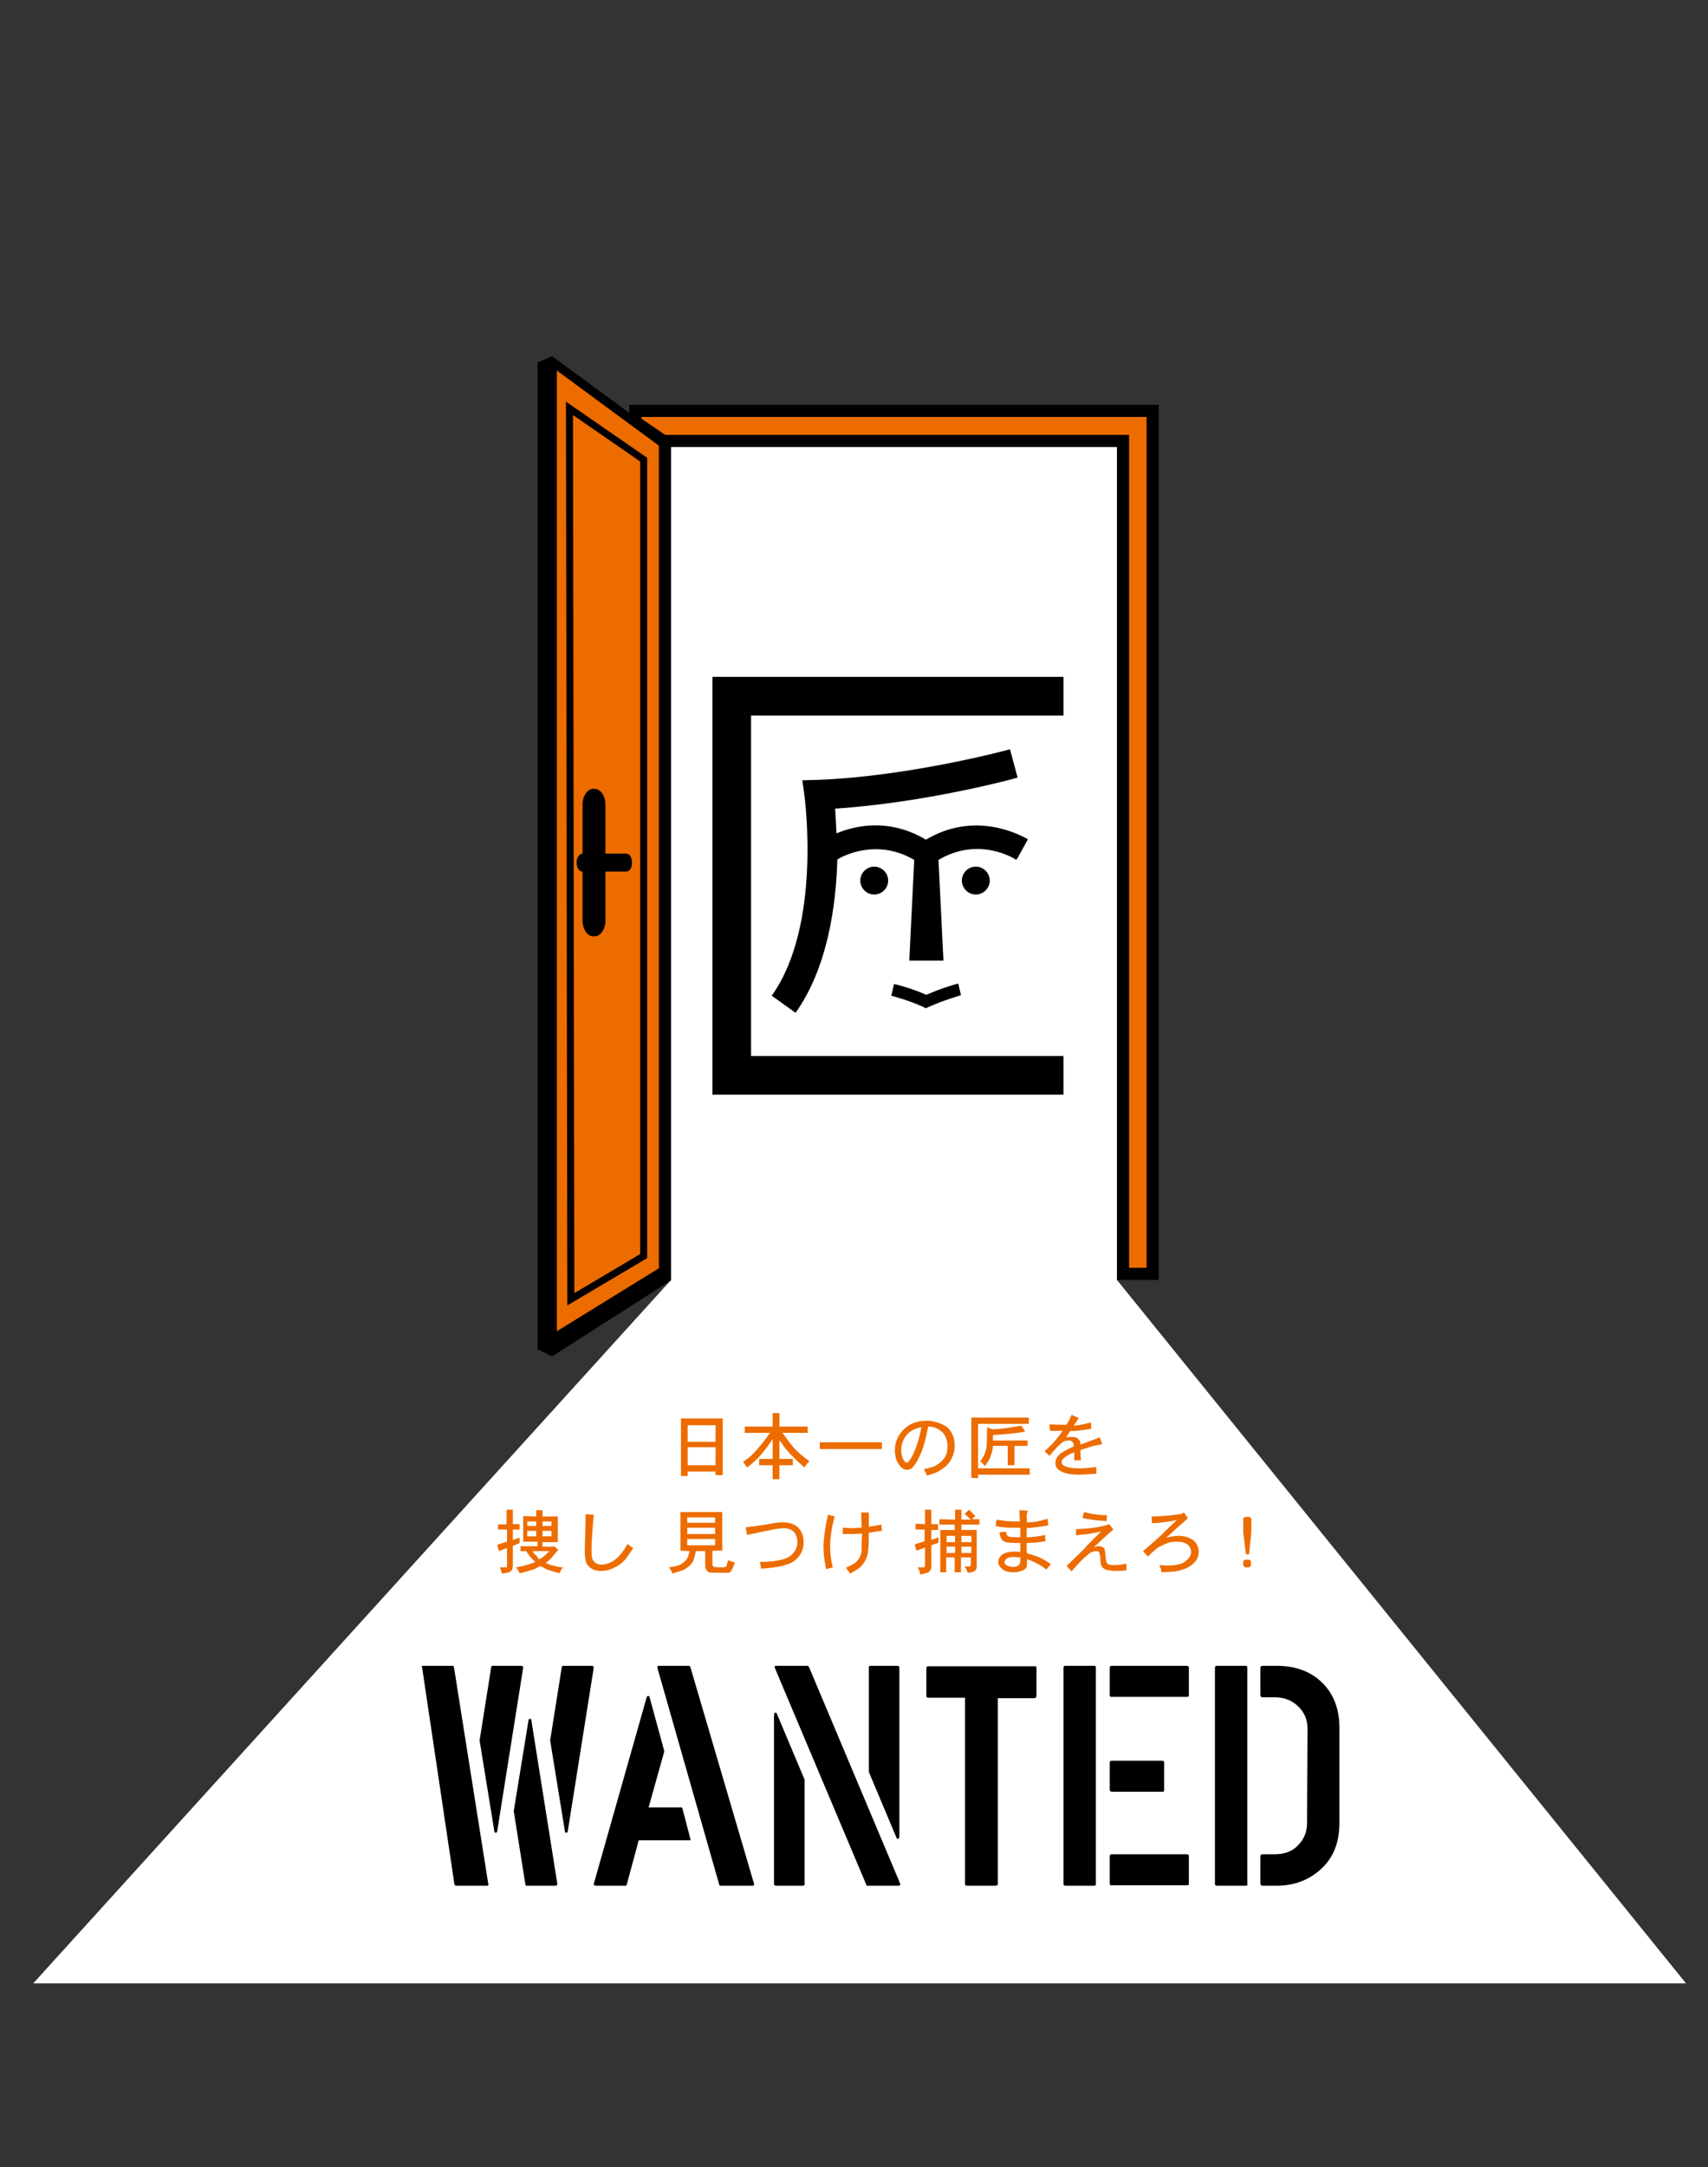
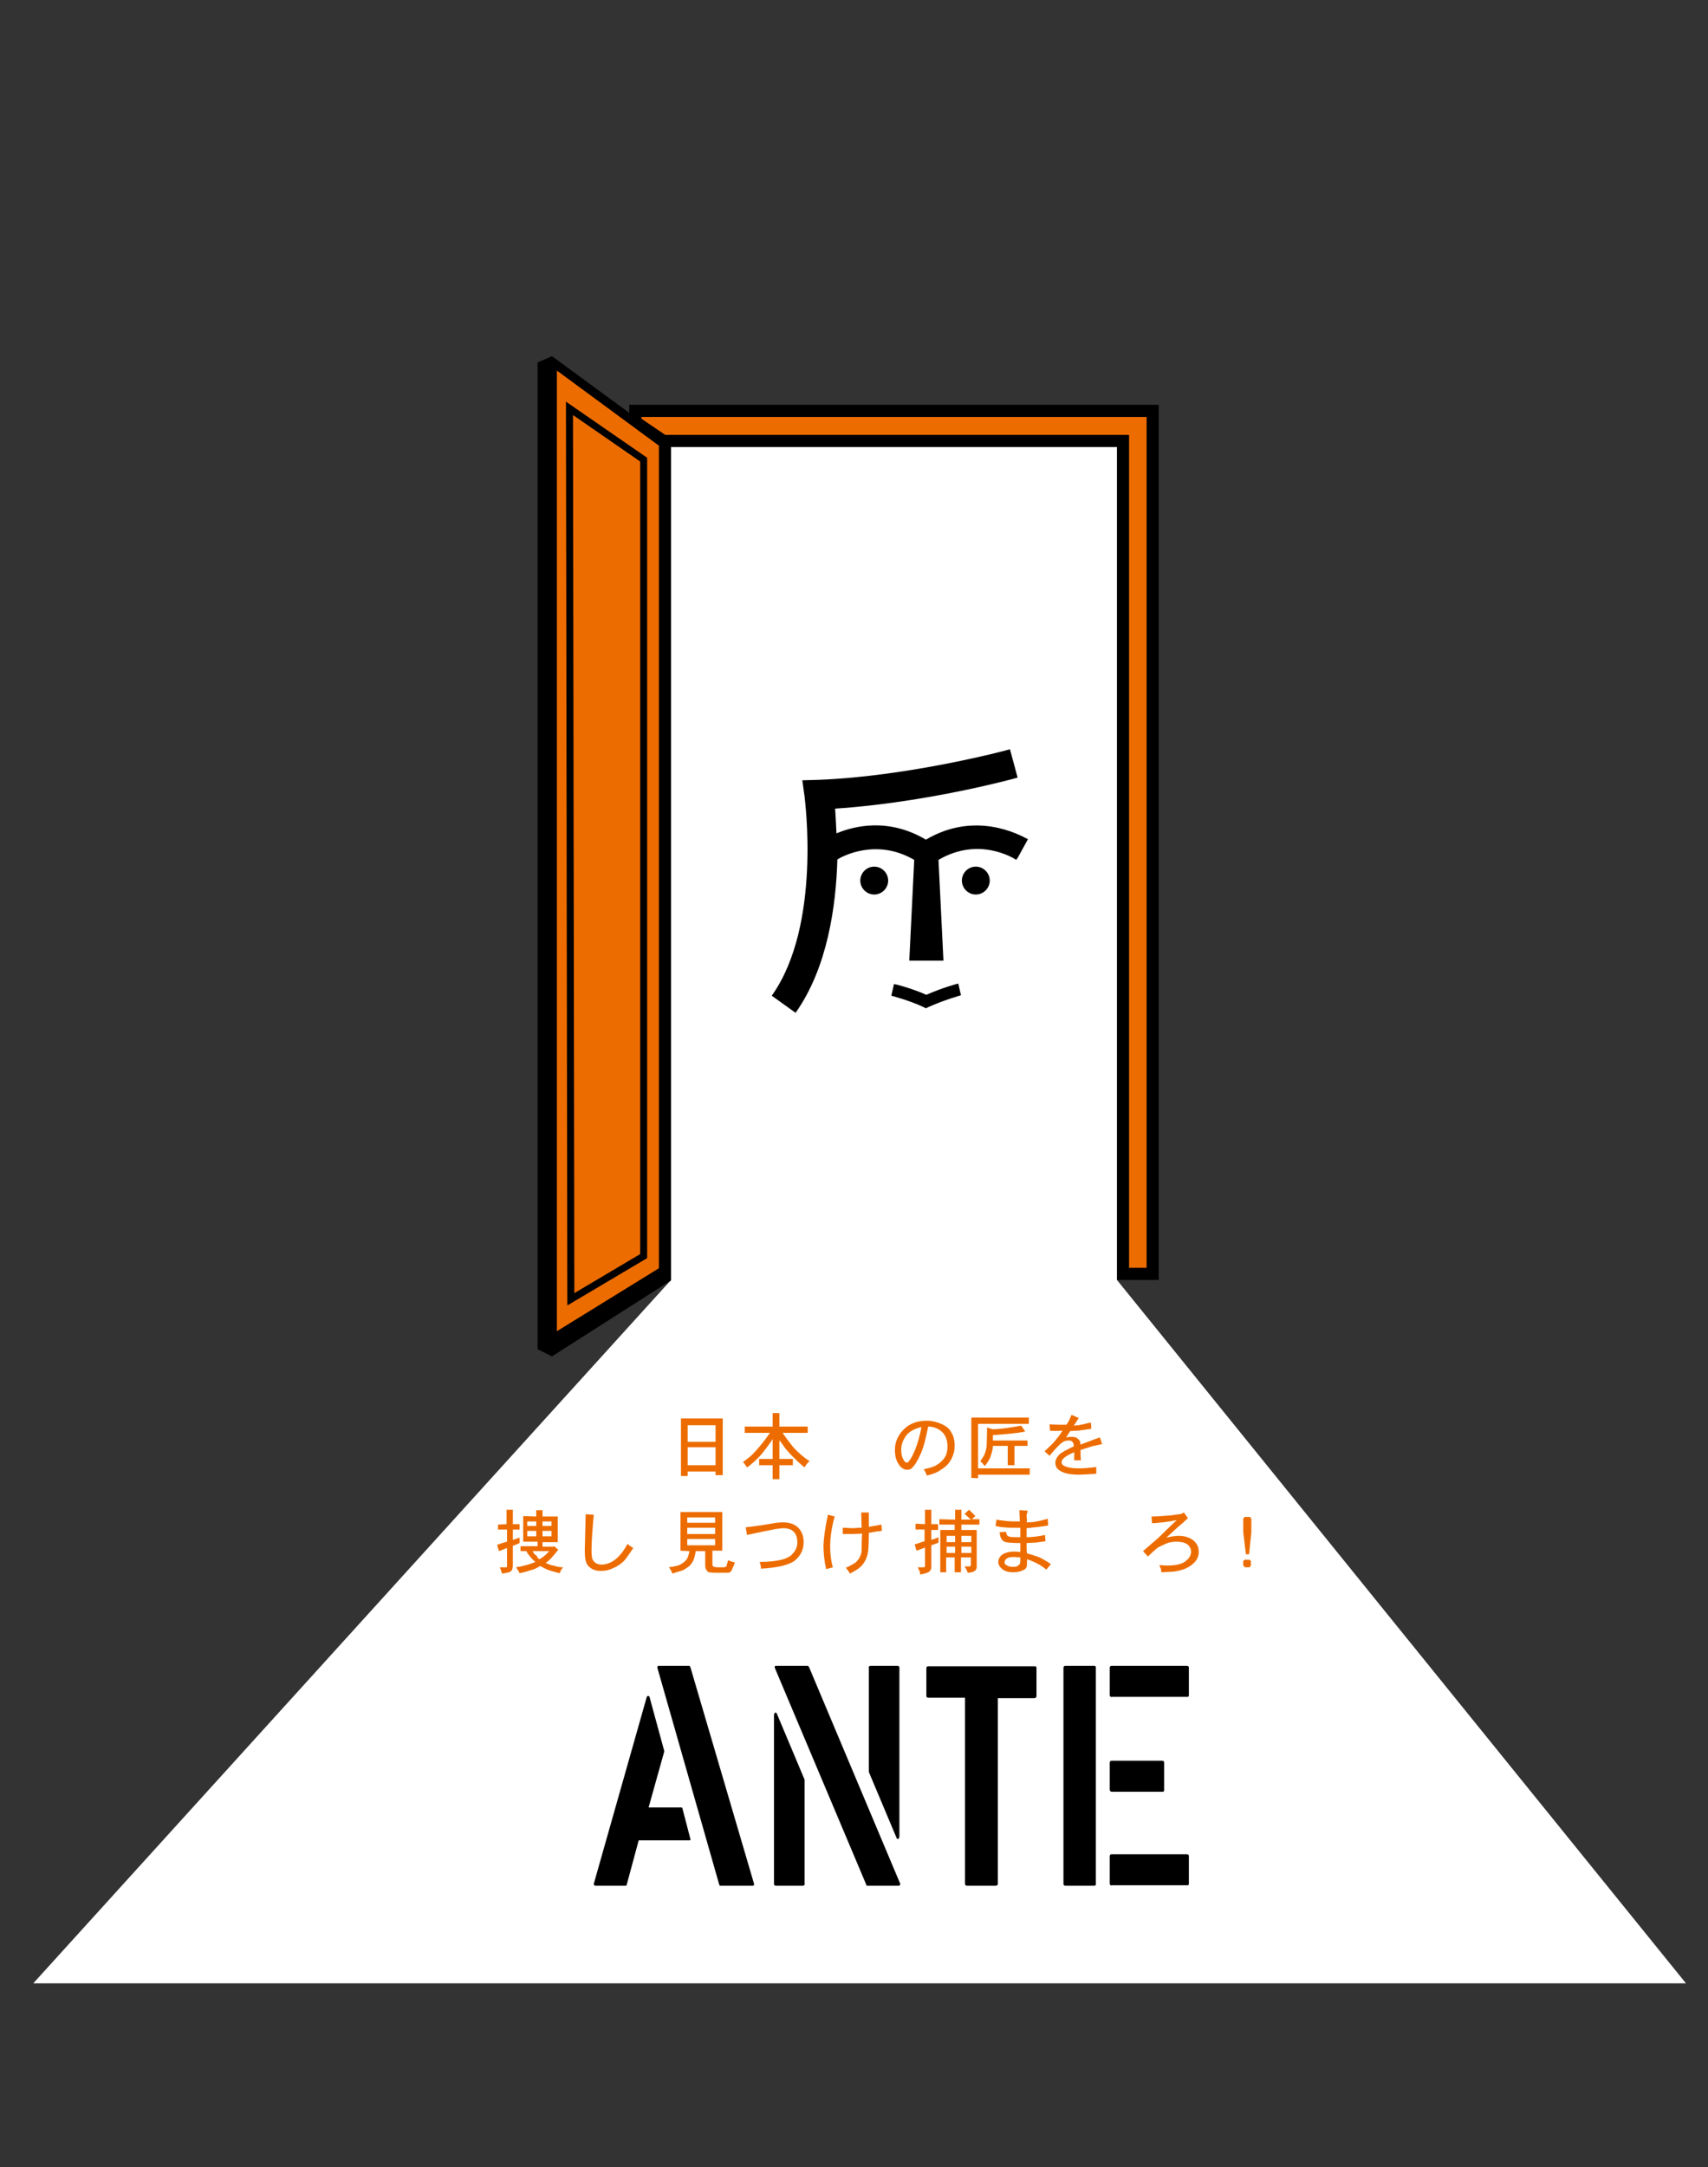
<svg xmlns="http://www.w3.org/2000/svg" version="1.1" id="レイヤー_3" x="0px" y="0px" viewBox="0 0 380 481.9" style="enable-background:new 0 0 380 481.9;" xml:space="preserve">
  <rect x="0" y="0" width="380" height="481.9" fill="#333333" stroke="none" />
  <style type="text/css">
	.st0{fill:#FFFFFF;}
	.st1{fill:#ED6C00;}
	.st2{fill:none;stroke:#000000;stroke-width:1.562;stroke-miterlimit:10;}
</style>
  <polygon class="st0" points="7.4,441 375.1,441 248.5,284.6 249.9,283.2 249.9,98 147.9,98 147.9,283.2 149.3,284.6 " />
  <polygon class="st1" points="255.1,92.7 249.9,92.7 142.7,92.7 142.7,96.8 249.9,96.8 249.9,283 256,283 256,92.7 " />
  <polygon class="st1" points="123.5,82 123.1,298.6 147.4,283 147.4,98.8 " />
  <g>
    <g>
      <path d="M220.2,195.8c0,1.7-1.4,3.1-3.1,3.1c-1.7,0-3.1-1.4-3.1-3.1c0-1.7,1.4-3.1,3.1-3.1S220.2,194.1,220.2,195.8z" />
      <path d="M197.6,195.8c0,1.7-1.4,3.1-3.1,3.1c-1.7,0-3.1-1.4-3.1-3.1c0-1.7,1.4-3.1,3.1-3.1C196.2,192.7,197.6,194.1,197.6,195.8z" />
      <g>
        <path d="M198.9,218.8l-0.6,2.6c0,0,3.9,1,7.1,2.5l0.6,0.3l0.6-0.3c3.6-1.6,7.2-2.6,7.2-2.6l-0.6-2.6c-0.1,0-3.5,0.9-7.1,2.5     C202.7,219.7,199.1,218.8,198.9,218.8z" />
-         <polygon points="236.6,150.5 158.5,150.5 158.5,243.4 236.6,243.4 236.6,234.8 167.1,234.8 167.1,159.1 236.6,159.1    " />
      </g>
      <g>
        <path d="M206,186.7c-8.3-4.9-15.8-3.1-19.9-1.4c-0.1-2.2-0.2-4.1-0.3-5.5c20-1.3,39.7-6.6,40.6-6.9l-1.7-6.3     c-0.2,0.1-22.2,6-42.6,6.8l-3.6,0.1l0.5,3.6c0,0.3,3.9,28.6-7.3,44.3l5.3,3.8c7.1-10,9-23.7,9.3-34.1c1.1-0.7,8.7-4.8,17.1,0.1     l-1.1,22.4h7.6l-1.1-22.4c9-5.3,16.9-0.3,17.3,0l0.4-0.6l2.2-4C226.8,185.6,217,180.2,206,186.7z" />
      </g>
    </g>
    <g>
      <g>
-         <path d="M94,370.4h6.8c0.1,0,0.1,0.1,0.2,0.3l7.6,48c0.1,0.4,0.1,0.6-0.2,0.6h-7c-0.1,0-0.2-0.1-0.3-0.3l-7.2-48.3     C93.8,370.5,93.8,370.4,94,370.4z M109.5,370.4h6.4c0.3,0,0.5,0.1,0.5,0.4l-5.8,36.5c0,0.1-0.1,0.2-0.3,0.2s-0.3-0.1-0.3-0.2     l-3.3-20.3l2.6-16.4C109.4,370.5,109.4,370.4,109.5,370.4z M117.1,419.3c-0.1,0-0.1-0.1-0.2-0.2l-2.6-16.4l3.3-20.3     c0-0.1,0.1-0.2,0.3-0.2c0.2,0,0.3,0.1,0.3,0.2l5.8,36.5c0,0.3-0.2,0.4-0.5,0.4H117.1L117.1,419.3z M125.2,370.4h6.4     c0.3,0,0.5,0.1,0.5,0.4l-5.8,36.5c0,0.1-0.1,0.2-0.3,0.2s-0.3-0.1-0.3-0.2l-3.3-20.3l2.6-16.4     C125.1,370.5,125.2,370.4,125.2,370.4z" />
        <path d="M139.2,419.3h-6.6c-0.3,0-0.5-0.1-0.5-0.4l11.8-41.6c0.1-0.1,0.1-0.2,0.3-0.2s0.2,0.1,0.3,0.2l3.3,12.1l-3.5,12.5h7.3     c0.1,0,0.1,0,0.2,0.1l1.8,6.9c0.1,0.2,0,0.3-0.2,0.3h-11.3l-2.7,10C139.4,419.2,139.3,419.3,139.2,419.3z M167.6,419.3h-7.4     c-0.1,0-0.1-0.1-0.2-0.3l-13.7-48c-0.1-0.4,0-0.6,0.2-0.6h6.8c0.1,0,0.2,0.1,0.3,0.3l14.2,48.3     C167.7,419.2,167.6,419.3,167.6,419.3z" />
        <path d="M199.9,419.3h-7c-0.1,0-0.2-0.1-0.2-0.3l-20.3-48.1c-0.1-0.3-0.1-0.5,0.3-0.5h6.9c0.2,0,0.3,0.1,0.4,0.3l20.3,48.2     C200.3,419.1,200.2,419.3,199.9,419.3z M178.6,419.3h-5.9c-0.3,0-0.5-0.1-0.5-0.4v-37.5c0-0.3,0.1-0.5,0.3-0.6     c0.2,0,0.3,0.1,0.4,0.4l6.1,14.5v23C179.1,419.1,178.9,419.3,178.6,419.3z M193.7,370.4h5.9c0.3,0,0.5,0.1,0.5,0.4v37.5     c0,0.3-0.1,0.5-0.3,0.6c-0.2,0-0.3-0.1-0.4-0.4l-6.1-14.5v-23C193.2,370.6,193.4,370.4,193.7,370.4z" />
        <path d="M221.5,419.3h-6.3c-0.3,0-0.5-0.1-0.5-0.4v-41.4h-8.1c-0.3,0-0.5-0.1-0.5-0.4V371c0-0.3,0.1-0.5,0.4-0.5h23.7     c0.3,0,0.4,0.1,0.4,0.4v6.2c0,0.3-0.2,0.5-0.5,0.5H222V419C222,419.1,221.8,419.3,221.5,419.3z" />
        <path d="M243.4,419.3h-6.3c-0.3,0-0.5-0.1-0.5-0.4v-48c0-0.3,0.1-0.5,0.4-0.5h6.4c0.3,0,0.4,0.1,0.4,0.4v48     C243.9,419.1,243.7,419.3,243.4,419.3z M246.9,376.9v-6c0-0.3,0.1-0.5,0.4-0.5H264c0.3,0,0.5,0.1,0.5,0.4v6.1     c0,0.3-0.1,0.4-0.3,0.4h-16.8C247.1,377.4,246.9,377.2,246.9,376.9z M246.9,397.9V392c0-0.3,0.1-0.5,0.4-0.5h11.2     c0.3,0,0.5,0.1,0.5,0.4v6.1c0,0.3-0.1,0.4-0.3,0.4h-11.4C247.1,398.4,246.9,398.2,246.9,397.9z M246.9,418.8v-6     c0-0.3,0.1-0.5,0.4-0.5H264c0.3,0,0.5,0.1,0.5,0.4v6.1c0,0.3-0.1,0.4-0.3,0.4h-16.8C247.1,419.3,246.9,419.1,246.9,418.8z" />
-         <path d="M277.1,419.3h-6.3c-0.3,0-0.5-0.1-0.5-0.4v-48c0-0.3,0.1-0.5,0.4-0.5h6.4c0.3,0,0.4,0.1,0.4,0.4v48     C277.6,419.1,277.5,419.3,277.1,419.3z M283.6,377.4h-2.7c-0.3,0-0.5-0.2-0.5-0.5v-6c0-0.3,0.2-0.5,0.5-0.5h3.1     c4.5,0,8,1.4,10.6,4.2c2.3,2.5,3.4,5.7,3.4,9.6v21.1c0,4.3-1.3,7.7-4,10.2s-6,3.8-10,3.8h-3.1c-0.3,0-0.5-0.2-0.5-0.5v-6     c0-0.3,0.2-0.5,0.5-0.5h2.7c2.1,0,3.9-0.6,5.2-2c1.3-1.3,2-3,2-4.9l0.1-21c0-1.9-0.6-3.4-1.8-4.7     C287.7,378.2,285.9,377.4,283.6,377.4z" />
      </g>
    </g>
    <path d="M140,90v1.8l-17.2-12.6l-3.2,1.4v219.4l3.2,1.6l26.5-16.9V99.4h99.2v185.2h9.3V90H140z M123.9,82.4l22.7,16.7V282l-22.7,14   C123.9,296,123.9,82.4,123.9,82.4z M255.1,281.9h-3.9V96.7H148l-5.3-3.6v-0.4h112.4V281.9z" />
    <polygon class="st2" points="126.7,90.8 143.2,102.2 143.2,279.3 127,288.9  " />
    <g>
      <g>
        <path class="st1" d="M151.5,328.2v-12.8h9.3V328h-1.6v-0.8H153v1H151.5L151.5,328.2z M159.2,320.6v-3.7H153v3.7H159.2z      M159.2,325.8v-4H153v4H159.2z" />
        <path class="st1" d="M171.9,317.2v-3h1.5v3h6.3v1.4h-5.6c0.7,1,1.5,2.1,2.4,3.2c0.9,1,2.1,2.1,3.6,3.1c-0.3,0.3-0.5,0.5-0.6,0.6     c-0.3,0.4-0.4,0.6-0.5,0.8c-0.6-0.5-1.3-1.1-2-1.8c-0.1-0.2-0.3-0.3-0.4-0.4s-0.3-0.3-0.4-0.4c-0.1-0.1-0.3-0.3-0.4-0.4     c-0.5-0.6-0.9-1-1.2-1.4c-0.2-0.3-0.4-0.6-0.7-1s-0.4-0.6-0.5-0.6v4.1h3v1.4h-3v3.1h-1.5v-3.1h-3v-1.4h3V320     c-0.8,1.2-1.7,2.4-2.6,3.5c-0.9,1-2,2-3.1,2.8c-0.3-0.5-0.6-0.9-0.9-1.2c0.9-0.7,1.6-1.2,1.9-1.5c0.8-0.8,1.5-1.6,2-2.2     s1.2-1.5,2.1-2.8h-5.6v-1.4L171.9,317.2L171.9,317.2z" />
-         <path class="st1" d="M182.4,322.2v-1.5h13.8v1.5H182.4z" />
+         <path class="st1" d="M182.4,322.2v-1.5v1.5H182.4z" />
        <path class="st1" d="M206.2,328.1c-0.2-0.6-0.4-1-0.7-1.4c1.4-0.3,2.4-0.6,2.8-0.9c0.7-0.4,1.3-0.9,1.8-1.6s0.7-1.6,0.7-2.6     c0-1.3-0.4-2.4-1.1-3.1c-0.8-0.8-1.9-1.3-3.2-1.3c-0.5,2.6-1,4.5-1.5,5.7c-0.7,1.6-1.3,2.7-2,3.4c-0.3,0.4-0.7,0.5-1.2,0.5     c-0.6,0-1.2-0.3-1.7-1c-0.7-0.9-1-2-1-3.4c0-1.8,0.7-3.3,2-4.6s3-1.9,5.2-1.9c1.1,0,2.1,0.3,3.1,0.7c0.7,0.3,1.3,0.7,1.7,1.1     c0.4,0.5,0.7,1,1,1.7c0.2,0.7,0.3,1.4,0.3,2c0,1.2-0.3,2.3-0.9,3.3c-0.5,0.9-1.3,1.6-2.3,2.2     C208.5,327.4,207.5,327.8,206.2,328.1z M205,317.3c-1.6,0.4-2.7,1-3.4,1.9c-0.7,1-1.1,2-1.1,3.2c0,1,0.2,1.7,0.6,2.3     c0.2,0.4,0.4,0.5,0.7,0.5c0.2,0,0.3-0.1,0.4-0.3c0.4-0.4,0.9-1.3,1.5-2.8C204.3,320.5,204.7,319,205,317.3z" />
        <path class="st1" d="M216.1,328.6v-13.4h12.8v1.4h-11.3v9.9h11.5v1.4h-11.5v0.8L216.1,328.6L216.1,328.6z M220.9,319.1v1.2h7.7     v1.2h-2.9v4.3h-1.5v-4.3h-3.3c0,0.8-0.3,1.7-0.6,2.6c-0.2,0.5-0.6,1.1-1.2,1.9c0-0.1-0.2-0.2-0.4-0.5c-0.2-0.2-0.4-0.4-0.6-0.6     c0.5-0.7,0.9-1.3,1-1.7c0.2-0.5,0.3-1,0.4-1.5c0-0.3,0.1-1.8,0.1-4.3l1.2,0.4c1.5,0,3.6-0.3,6.4-0.8l0.9,1.3     C226.2,318.7,223.8,318.9,220.9,319.1z" />
        <path class="st1" d="M238.4,314.6l1.6,0.7l-1.1,1.7c0.3,0,0.6-0.1,0.8-0.1s0.5,0,0.7-0.1c0.2,0,0.4-0.1,0.6-0.1     c0.3-0.1,0.8-0.2,1.7-0.4l0.1,1.4l-2.8,0.4c0.1,0-0.5,0-1.9,0.1l-0.9,1.4c0.7-0.1,1-0.1,1.1-0.1c0.3,0,0.6,0,1,0.1     c0.3,0.1,0.5,0.3,0.6,0.4s0.3,0.3,0.4,0.5c0-0.1,0,0.2,0.1,0.7l4.3-1.6l0.5,1.5c-0.5,0.1-1.3,0.3-2.3,0.5c0,0-0.8,0.3-2.5,0.8     c0,1,0,1.7,0.1,2.3H239v-1.8c-1.2,0.5-2,1-2.3,1.3s-0.5,0.5-0.5,0.9s0.2,0.7,0.7,0.9c0.6,0.3,1.6,0.5,3.1,0.5     c1,0,2.3-0.1,3.9-0.3v1.5c-1.9,0.1-3.1,0.2-3.8,0.2c-2,0-3.4-0.3-4.3-0.9c-0.7-0.4-1-1-1-1.8c0-0.6,0.3-1.1,0.8-1.7     c0.5-0.5,1.6-1.1,3.3-1.9c0-0.5-0.1-0.8-0.3-1s-0.4-0.3-0.7-0.3c-0.6,0-1.1,0.1-1.5,0.4c-0.5,0.3-1.5,1.3-2.9,3l-1.1-1     c1.2-1.1,2-1.9,2.3-2.3c0.5-0.6,1.1-1.3,1.7-2.3c-1.3,0.1-2.3,0.1-2.8,0l-0.1-1.4c0.6,0,1.4,0.1,2.3,0.1h1.4     C237.5,316.6,237.9,315.8,238.4,314.6z" />
        <path class="st1" d="M112.7,338.9v-3.2h1.4v3.2h1.5v1.2h-1.5v2.3l1.5-0.5v1.2c-0.9,0.4-1.4,0.6-1.5,0.6v4.3     c0,0.5-0.1,0.9-0.2,1.1c-0.2,0.3-0.4,0.4-0.7,0.5c-0.3,0.1-0.8,0.2-1.5,0.3c-0.1-0.4-0.3-0.9-0.5-1.4h1.4h0.1     c0,0,0.1-0.1,0.1-0.2v-4.1l-1.8,0.7l-0.4-1.4c0.6-0.2,1.4-0.5,2.2-0.7v-2.7h-2V339L112.7,338.9L112.7,338.9z M119.3,337.2v-1.4     h1.4v1.4h3.4v5.7h-3.4v1h2.4l0.2-0.1l0.9,0.8c-0.9,1.1-1.4,1.7-1.5,1.8c-0.4,0.4-0.8,0.8-1.3,1.1c0.8,0.4,1.4,0.6,1.7,0.6     c0.9,0.3,1.6,0.4,2.2,0.4c-0.3,0.3-0.4,0.5-0.5,0.6c0,0,0,0.1-0.1,0.3c-0.1,0.2-0.1,0.3-0.2,0.4c-0.9-0.2-1.8-0.5-2.5-0.7     c-0.5-0.2-1.1-0.5-1.8-0.9c-0.8,0.5-1.5,0.8-2,0.9c-0.6,0.2-1.5,0.5-2.6,0.7c-0.2-0.5-0.5-0.9-0.8-1.3c1.8-0.3,3.2-0.7,4.3-1.2     c-0.6-0.5-1-1-1.2-1.2c-0.3-0.4-0.6-0.8-0.8-1.2h-1.3v-1.1h3.8v-1h-3.2v-5.7L119.3,337.2L119.3,337.2z M119.3,339.3v-1h-2v1     H119.3z M119.3,341.6v-1.2h-2v1.2H119.3z M120,346.7c0.6-0.3,1.3-0.8,2.2-1.8h-3.7c0.2,0.4,0.4,0.7,0.7,0.9     c0.1,0,0.2,0.1,0.3,0.3C119.5,346.3,119.7,346.5,120,346.7z M122.7,339.3v-1h-2v1H122.7z M122.7,341.6v-1.2h-2v1.2H122.7z" />
        <path class="st1" d="M139.6,343.3c0.5,0.4,0.9,0.7,1.3,0.9c-0.8,1.2-1.5,2.2-2,2.8c-0.7,0.7-1.4,1.2-2.3,1.6     c-1,0.5-1.9,0.7-2.9,0.7c-1.3,0-2.2-0.4-2.9-1.2c-0.5-0.6-0.7-1.7-0.7-3.3l0.2-8.1l1.8,0.1c-0.3,3.5-0.5,6.1-0.5,7.9     c0,1.2,0.1,2,0.4,2.3c0.4,0.6,1,0.9,1.9,0.9C136.1,347.8,138,346.3,139.6,343.3z" />
        <path class="st1" d="M151.4,344.8v-8.6h9.3v8.6h-2.2v3.1c0,0.1,0,0.2,0.1,0.3c0.1,0.1,0.2,0.2,0.3,0.2s0.4,0.1,0.9,0.1h1     c0.4,0,0.7-0.1,0.8-0.2c0-0.1,0.2-0.6,0.4-1.4c0.5,0.3,1,0.4,1.5,0.5c-0.3,0.9-0.6,1.5-0.8,1.9c-0.2,0.3-0.4,0.4-0.8,0.4h-2.2     c-0.8,0-1.4,0-1.9-0.1c-0.3,0-0.4-0.2-0.6-0.5c-0.2-0.2-0.3-0.5-0.3-1.1v-3.1h-2.1c-0.2,1.1-0.4,1.8-0.6,2.2     c-0.3,0.5-0.6,1-1.1,1.3c-0.4,0.3-0.8,0.6-1.3,0.8c-0.6,0.2-1.4,0.4-2.2,0.7c-0.2-0.5-0.4-1-0.8-1.4c1.4-0.2,2.3-0.4,2.7-0.7     c0.5-0.3,0.9-0.6,1.2-1c0.3-0.3,0.5-1,0.7-1.9L151.4,344.8L151.4,344.8z M159.1,338.6v-1.2h-6.2v1.2H159.1z M159.1,341.1v-1.4     h-6.2v1.4H159.1z M159.1,343.6v-1.4h-6.2v1.4H159.1z" />
        <path class="st1" d="M169.3,348.8c0-0.5-0.1-1-0.3-1.5c2.1,0,3.7-0.2,4.9-0.5s2.1-0.8,2.6-1.5c0.6-0.7,0.9-1.5,0.9-2.3     c0-1.1-0.3-1.9-0.8-2.4s-1.3-0.8-2.3-0.8c-0.4,0-1,0.1-1.8,0.2c-1,0.2-3.1,0.6-6.3,1.3l-0.3-1.7l3.2-0.4l3.6-0.6     c0.3,0,0.8-0.1,1.4-0.1c1.6,0,2.7,0.4,3.5,1.2s1.2,1.9,1.2,3.2c0,1.7-0.7,3.1-2.1,4.2C175.4,348,172.9,348.6,169.3,348.8z" />
        <path class="st1" d="M184.2,336.8l1.5,0.4c-0.7,2.5-1,4.7-1,6.7c0,1.7,0.2,3.3,0.6,4.6l-1.5,0.4c-0.4-1.8-0.6-3.6-0.6-5.3     C183.3,341.8,183.6,339.5,184.2,336.8z M191.7,339.7l-0.1-3.4h1.7v3.2c0.7-0.1,1.6-0.3,2.8-0.5l0.1,1.4c-0.3,0-0.6,0.1-1,0.1     c-0.4,0.1-0.7,0.1-1.1,0.2s-0.6,0.1-0.8,0.1c0,2.5-0.1,4.2-0.3,4.9c-0.2,0.7-0.5,1.5-1.1,2.2c-0.5,0.7-1.5,1.3-2.8,2     c-0.2-0.4-0.5-0.8-0.9-1.3c0.9-0.4,1.6-0.8,2.2-1.2c0.4-0.4,0.7-0.8,0.9-1.2c0.3-0.6,0.4-1.1,0.4-1.5c0-1,0-2.2,0.1-3.7     c-1.5,0.1-2.9,0.1-4.3,0.1v-1.4c0.7,0,1.5,0.1,2.5,0.1C190.7,339.7,191.3,339.7,191.7,339.7z" />
        <path class="st1" d="M205.8,338.9v-3.2h1.4v3.2h1.5v1.3h-1.5v2.2c0.4-0.1,1-0.3,1.6-0.6v1.2c-0.2,0.1-0.7,0.3-1.6,0.6v4.8     c0,0.4-0.1,0.7-0.4,1c-0.3,0.3-1,0.5-2.1,0.7c0-0.3,0-0.6-0.1-0.7l-0.4-0.9h1.3c0.1,0,0.1,0,0.2-0.1c0,0,0.1-0.1,0.1-0.2v-4.1     c-0.7,0.3-1.4,0.5-1.9,0.7l-0.4-1.4l2.2-0.7v-2.6h-2v-1.3L205.8,338.9L205.8,338.9z M212.5,337.9v-2.2h1.4v2.2h2.1     c-0.1-0.1-0.5-0.5-1.4-1.3l1-0.9c0.8,0.8,1.3,1.3,1.4,1.4l-0.8,0.7h1.7v1.2h-4v1.2h3.4v8.2c0,0.3-0.1,0.6-0.3,0.8     c-0.4,0.3-0.9,0.5-1.7,0.5c-0.1-0.4-0.4-0.9-0.7-1.4h1.1c0.1,0,0.1,0,0.2-0.1c0,0,0.1-0.1,0.1-0.3v-1.6h-2.2v3.3h-1.4v-3.3h-1.9     v3.3h-1.3v-9.4h3.2V339H209v-1.2L212.5,337.9L212.5,337.9z M212.5,342.9v-1.4h-1.9v1.4H212.5z M212.5,345.3v-1.4h-1.9v1.4H212.5z      M216.1,342.9v-1.4h-2.2v1.4H216.1z M216.1,345.3v-1.4h-2.2v1.4H216.1z" />
        <path class="st1" d="M228.4,338.5c1.1,0,1.8-0.1,2.3-0.2s0.9-0.2,1.3-0.3c0.4-0.1,0.7-0.2,1.1-0.3l0.1,1.5     c-1.1,0.2-2.8,0.4-4.8,0.6v2c1.4,0,2.8-0.2,4.1-0.5l0.1,1.4l-2.2,0.3l-2,0.1c0,1.1,0,1.8,0.1,2.3c1.1,0.3,2,0.6,2.8,0.9     c0.8,0.4,1.7,0.9,2.5,1.5l-1,1.2c-0.9-0.7-1.5-1.1-1.8-1.2c-0.5-0.3-1.3-0.7-2.5-1.1c0,0.9,0,1.5-0.1,1.7     c-0.1,0.3-0.4,0.6-0.7,0.7c-0.6,0.3-1.3,0.5-2.2,0.5c-1.1,0-1.9-0.2-2.5-0.7s-0.9-1-0.9-1.6s0.3-1.1,0.7-1.5     c0.7-0.5,1.6-0.8,2.9-0.8c0.2,0,0.6,0,1.3,0.1v-2c-2,0-3.1-0.1-3.5-0.3c-0.7-0.3-1-1-1.1-2.1l1.4-0.1c0.1,0.4,0.2,0.7,0.3,0.8     c0,0.1,0.2,0.2,0.5,0.3c0.4,0.1,1.2,0.1,2.4,0.1v-2.1c-1.9,0-3.1,0-3.6-0.1c-0.5,0-1.1-0.1-1.9-0.3l0.2-1.4     c0.5,0.1,1.2,0.2,2.2,0.3c0.9,0.1,1.9,0.1,3,0.1l-0.1-2.5l1.8,0.1c0,0.2,0,0.4-0.1,0.6s-0.1,0.5-0.1,0.8     C228.5,337.8,228.5,338.1,228.4,338.5z M227,347v-0.7c-0.4,0-1-0.1-1.5-0.1c-0.7,0-1.2,0.1-1.6,0.4c-0.3,0.3-0.4,0.5-0.4,0.8     s0.1,0.5,0.4,0.6c0.4,0.3,0.9,0.4,1.5,0.4s1-0.1,1.2-0.4C226.9,347.9,227,347.5,227,347z" />
-         <path class="st1" d="M243.3,344.1c0.4-0.2,0.8-0.3,1.2-0.3c0.5,0,0.9,0.2,1.2,0.5c0.1,0.3,0.2,0.9,0.3,2c0,0.7,0.2,1.2,0.4,1.4     c0.2,0.2,0.7,0.3,1.5,0.3c0.9,0,1.8-0.1,2.7-0.3v1.5c-0.5,0-1.2,0.1-2.1,0.1c-1.2,0-2.1-0.1-2.7-0.4c-0.4-0.2-0.6-0.4-0.7-0.7     c-0.2-0.3-0.3-0.9-0.3-1.9c-0.1-0.7-0.2-1.1-0.3-1.2s-0.3-0.2-0.6-0.2c-0.4,0-0.8,0.1-1.2,0.3c-0.2,0.1-0.8,0.5-1.7,1.4     c-0.8,0.7-1.6,1.7-2.6,2.8l-1.1-1.2l3.3-3.2c0.3-0.3,0.5-0.5,0.7-0.7s0.4-0.5,0.7-0.8l3-3c-0.7,0.2-1.8,0.4-3,0.6     c-1.2,0.1-2.1,0.2-2.6,0.3V340c3.3-0.1,5.8-0.5,7.4-1.1l0.9,1.2C246.4,341.2,245,342.5,243.3,344.1z M246.3,336.9l-0.1,1.3     c-2.1-0.1-3.9-0.3-5.4-0.7l0.4-1.3c1.1,0.3,1.9,0.5,2.5,0.5C244.7,336.9,245.6,336.9,246.3,336.9z" />
        <path class="st1" d="M262,339.6l-2.5,2.3c1.2-0.3,2.1-0.4,2.8-0.4c1.3,0,2.4,0.4,3.2,1c0.8,0.7,1.2,1.5,1.2,2.6     c0,0.7-0.2,1.3-0.6,1.9c-0.5,0.6-1,1.1-1.8,1.5c-0.7,0.4-1.6,0.7-2.8,0.9c-0.5,0.1-1.6,0.1-3.1,0.2c0-0.2-0.1-0.4-0.1-0.6     s0-0.3-0.1-0.3c-0.1-0.3-0.2-0.6-0.3-0.7c0.5,0,1,0.1,1.7,0.1c2,0,3.4-0.3,4.2-1c0.8-0.6,1.2-1.3,1.2-2.1c0-0.6-0.3-1.1-0.7-1.5     c-0.6-0.5-1.5-0.7-2.5-0.7c-0.8,0-1.6,0.1-2.3,0.4c-0.7,0.3-1.3,0.6-1.9,0.9c-0.5,0.4-1.3,1.1-2.2,2l-1.1-1.2l3-2.6     c0.7-0.6,1.4-1.3,2.3-2.2l2.2-2.1c-1.9,0.4-3.7,0.6-5.5,0.7l-0.1-1.5c1.1,0,2.4-0.1,3.6-0.2c0.6,0,1.1-0.1,1.7-0.2s0.9-0.1,1-0.1     c0.3,0,0.5-0.2,0.9-0.4l0.9,1.3c-0.4,0.3-0.7,0.6-1.1,1C262.9,338.8,262.5,339.2,262,339.6z" />
        <path class="st1" d="M276.6,340.7v-3l0.3-0.4h1.2l0.3,0.4v3l-0.5,4.9h-0.7L276.6,340.7z M276.6,348.1v-1l0.3-0.3h1.1l0.3,0.3v1     l-0.3,0.4h-1L276.6,348.1z" />
      </g>
    </g>
-     <path d="M139.3,189.8h-4.6v-10.9c0-1.9-1.1-3.5-2.4-3.5H132c-1.3,0-2.4,1.6-2.4,3.5v10.9c-0.7,0-1.3,0.9-1.3,1.9v0.2   c0,1.1,0.6,1.9,1.3,1.9v10.9c0,1.9,1.1,3.5,2.4,3.5h0.3c1.3,0,2.4-1.6,2.4-3.5v-10.9h4.6c0.8,0,1.3-0.9,1.3-1.9v-0.2   C140.6,190.7,140.1,189.8,139.3,189.8z" />
  </g>
</svg>